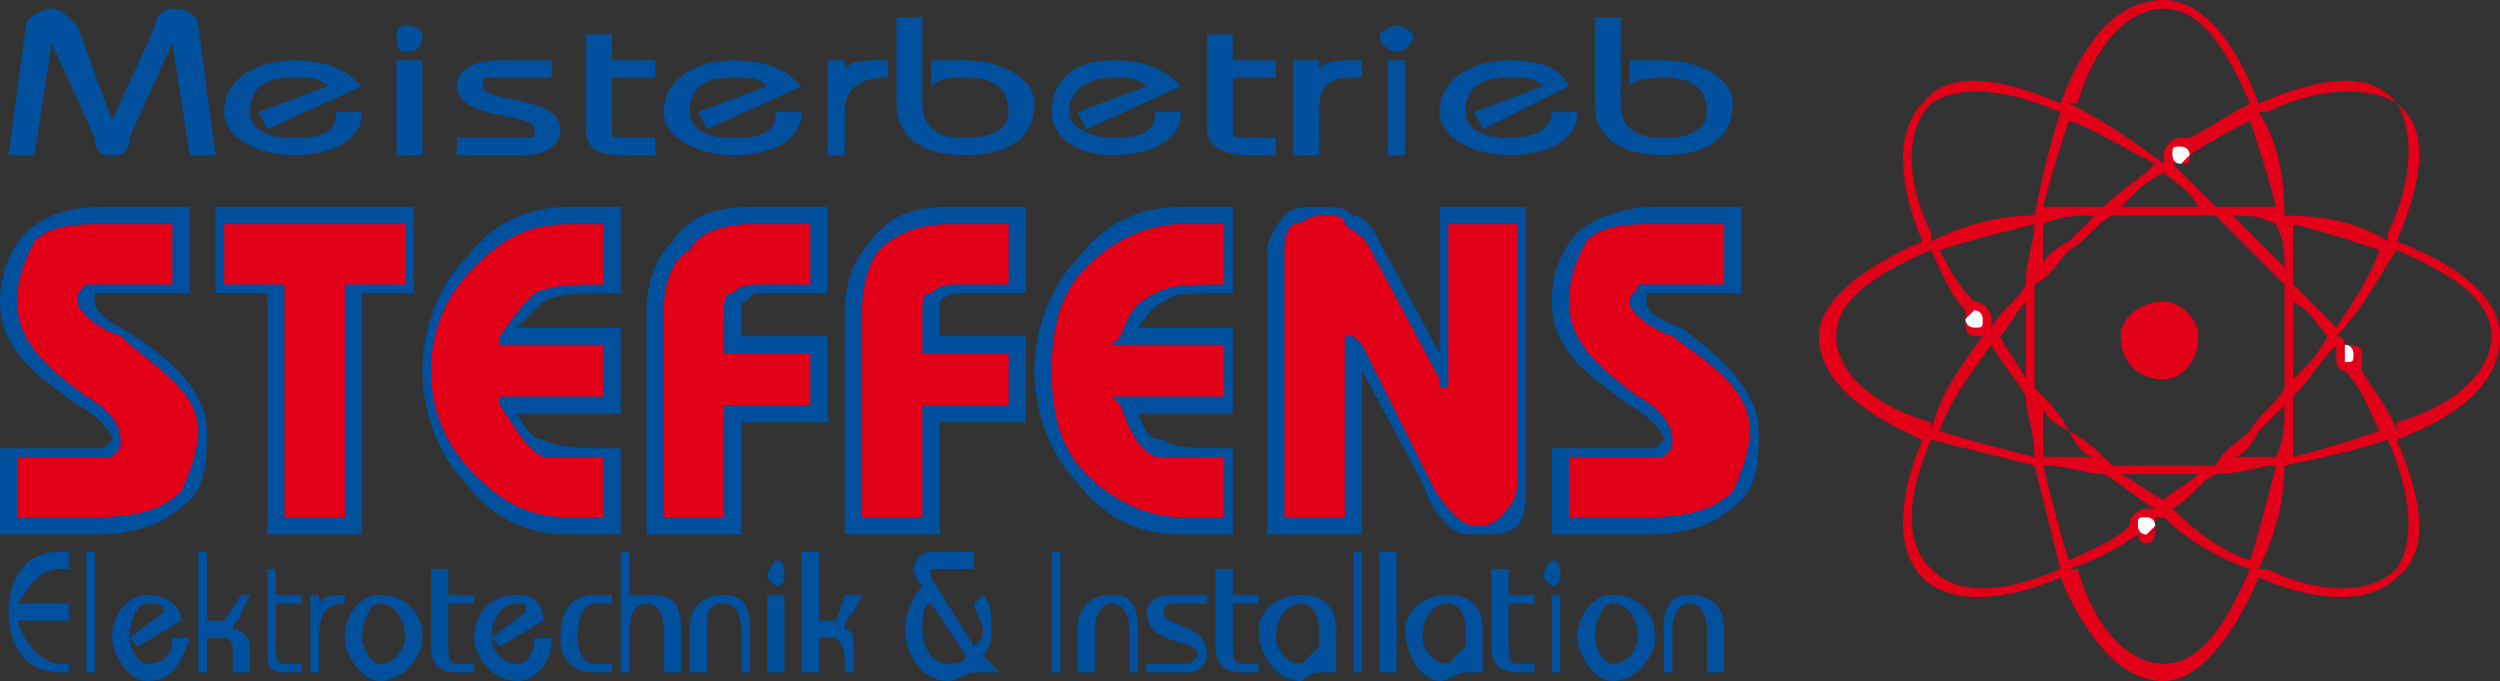
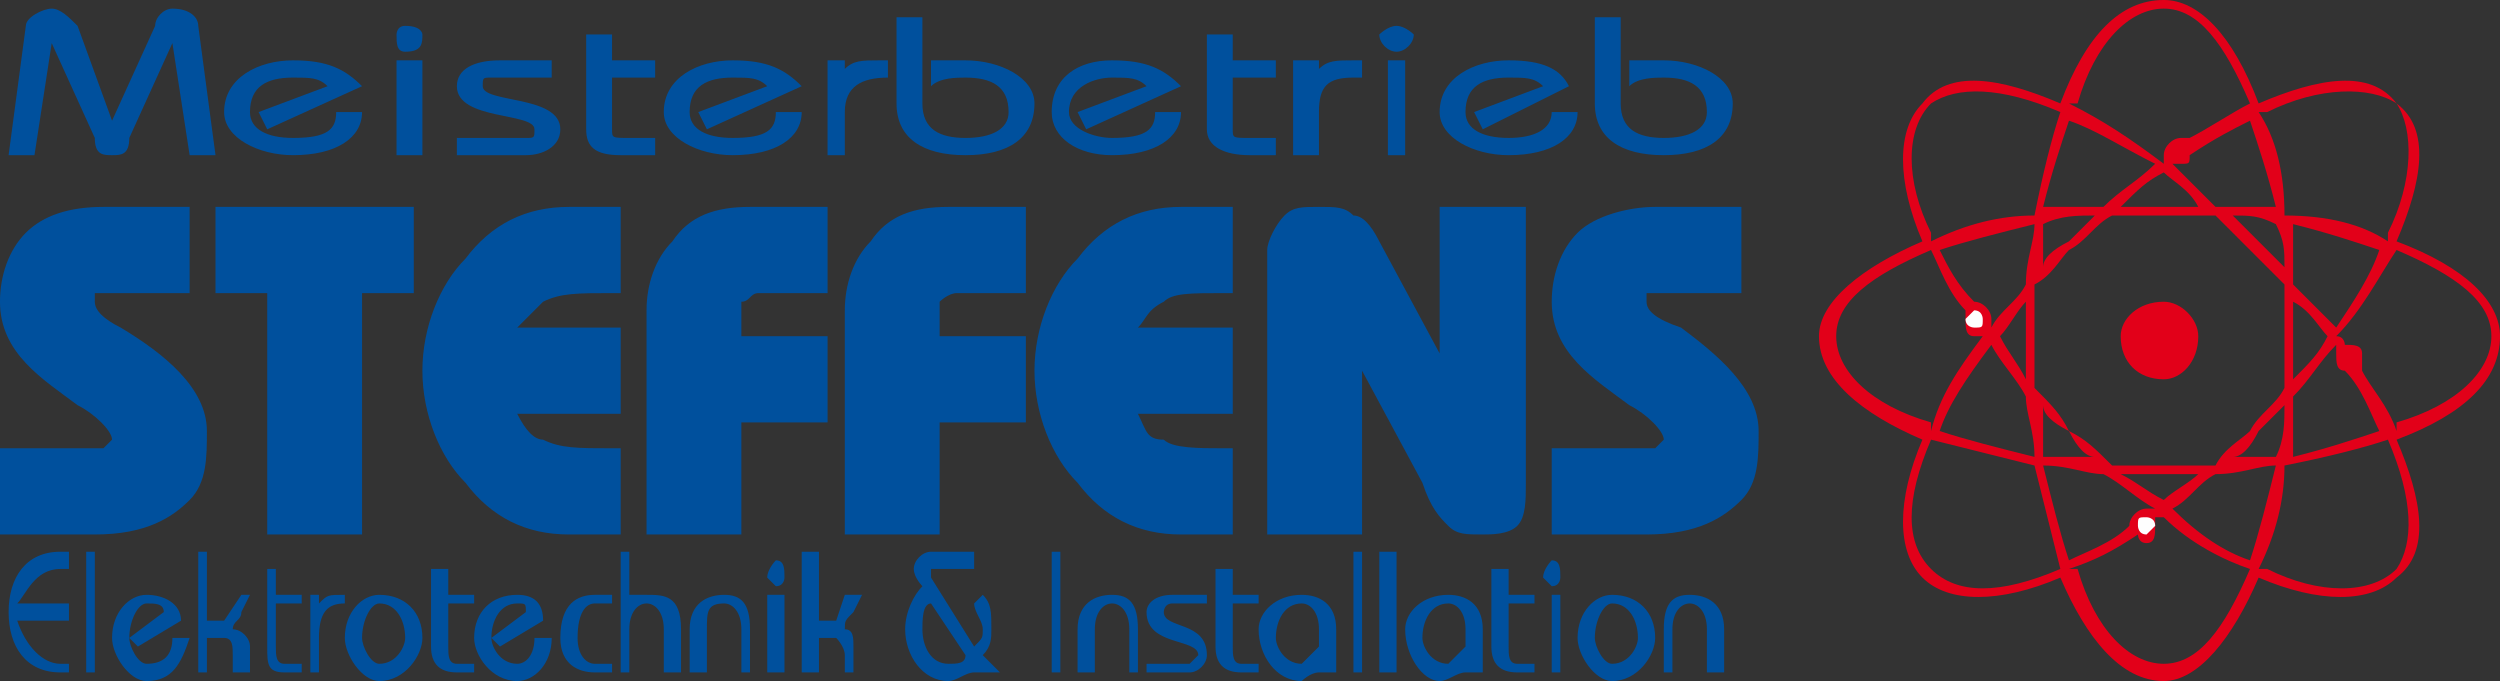
<svg xmlns="http://www.w3.org/2000/svg" xml:space="preserve" width="290px" height="79px" version="1.1" style="shape-rendering:geometricPrecision; text-rendering:geometricPrecision; image-rendering:optimizeQuality; fill-rule:evenodd; clip-rule:evenodd" viewBox="0 0 290 79">
  <rect x="0" y="0" width="290" height="79" fill="#333333" stroke="none" />
  <defs>
    <style type="text/css">
   
    .fil2 {fill:#FEFEFE}
    .fil0 {fill:#00509D}
    .fil1 {fill:#E20019;fill-rule:nonzero}
   
  </style>
  </defs>
  <g id="Ebene_x0020_1">
    <g id="_986022768">
      <path class="fil0" d="M194 78l0 -5c0,-2 1,-3 2,-3 1,0 2,1 2,3l0 5 2 0 0 -5c0,-3 -2,-4 -4,-4 -2,0 -3,1 -3,4l0 5 1 0zm-9 -4c0,-2 1,-4 2,-4 2,0 3,2 3,4 0,1 -1,3 -3,3 -1,0 -2,-2 -2,-3zm-2 0c0,2 2,5 4,5 3,0 5,-3 5,-5 0,-3 -2,-5 -5,-5 -2,0 -4,2 -4,5zm9 -50l9 0 1 0 0 1 0 8 0 1 -1 0 -9 0c0,0 -1,0 -1,0 0,0 0,1 0,1 0,1 1,2 4,3 4,3 9,7 9,12 0,3 0,6 -2,8 -2,2 -5,4 -11,4l-10 0 -1 0 0 -1 0 -8 0 -1 1 0 9 0c1,0 2,0 2,0 1,-1 1,-1 1,-1 0,-1 -2,-3 -4,-4 -4,-3 -9,-6 -9,-12 0,-3 1,-6 3,-8 2,-2 6,-3 9,-3zm-13 43c0,0 1,1 1,1 1,0 1,-1 1,-1 0,-1 0,-2 -1,-2 0,0 -1,1 -1,2zm2 2l-1 0 0 9 1 0 0 -9zm-3 0l-3 0 0 -3 -2 0 0 9c0,2 1,3 3,3l2 0 0 -1 -2 0c-1,0 -1,-1 -1,-2l0 -5 3 0 0 -1zm-6 9l0 -5c0,-3 -2,-4 -4,-4 -3,0 -5,2 -5,4 0,3 2,6 4,6 1,0 2,-1 3,-1l0 -3c-1,1 -2,2 -2,2 -2,0 -3,-2 -3,-3 0,-2 1,-4 3,-4 1,0 2,1 2,3l0 5 2 0zm-10 -14l-2 0 0 14 2 0 0 -14zm-4 0l-1 0 0 14 1 0 0 -14zm-3 14l0 -5c0,-3 -2,-4 -4,-4 -3,0 -5,2 -5,4 0,3 2,6 5,6 0,0 1,-1 2,-1l0 -3c-1,1 -2,2 -2,2 -2,0 -3,-2 -3,-3 0,-2 1,-4 3,-4 1,0 2,1 2,3l0 5 2 0zm-9 -9l-3 0 0 -3 -2 0 0 9c0,2 1,3 3,3l2 0 0 -1 -2 0c-1,0 -1,-1 -1,-2l0 -5 3 0 0 -1zm-13 9l5 0c1,0 2,-1 2,-2 0,-4 -5,-3 -5,-5 0,0 0,-1 1,-1l4 0 0 -1 -4 0c-2,0 -3,1 -3,2 0,4 6,3 6,5 0,0 -1,1 -1,1l-5 0 0 1zm-6 0l0 -5c0,-2 1,-3 2,-3 1,0 2,1 2,3l0 5 1 0 0 -5c0,-3 -1,-4 -3,-4 -2,0 -4,1 -4,4l0 5 2 0zm-4 -14l-1 0 0 14 1 0 0 -14zm-11 12c0,1 -1,1 -2,1 -2,0 -3,-2 -3,-4 0,-1 0,-3 1,-3l4 6zm1 -12l-5 0c-1,0 -2,1 -2,2 0,1 1,2 1,2 -1,1 -2,3 -2,5 0,3 2,6 5,6 1,0 2,-1 3,-1l1 0 2 0 -2 -2c1,-1 1,-2 1,-3 0,-2 0,-3 -1,-4l-1 1c0,1 1,2 1,3 0,1 0,1 -1,2l-5 -8c0,0 0,0 0,-1 0,0 0,0 0,0l5 0 0 -2zm-18 14l0 -4 2 0c0,0 1,1 1,2l0 2 1 0 0 -3c0,-1 0,-2 -1,-2 0,-1 0,-1 1,-2l1 -2 -2 0 -1 3c0,0 -1,0 -1,0l-1 0 0 -8 -2 0 0 14 2 0zm-6 -11c0,0 1,1 1,1 1,0 1,-1 1,-1 0,-1 0,-2 -1,-2 0,0 -1,1 -1,2zm2 2l-2 0 0 9 2 0 0 -9zm-9 9l0 -5c0,-2 0,-3 2,-3 1,0 2,1 2,3l0 5 1 0 0 -5c0,-3 -1,-4 -3,-4 -2,0 -4,1 -4,4l0 5 2 0zm-9 0l0 -5c0,-2 1,-3 2,-3 1,0 2,1 2,3l0 5 2 0 0 -5c0,-4 -2,-4 -4,-4 -1,0 -1,0 -2,0l0 -5 -1 0 0 14 1 0zm-2 -9l-2 0c-2,0 -4,1 -4,5 0,3 2,4 4,4l2 0 0 -1 -2 0c-1,0 -2,-1 -2,-3 0,-3 1,-4 2,-4l2 0 0 -1zm-8 3c0,-2 -1,-3 -3,-3 -3,0 -5,2 -5,5 0,2 2,5 5,5 2,0 4,-2 4,-5l-2 0c0,2 -1,3 -2,3 -2,0 -3,-2 -3,-3 0,-2 1,-4 3,-4 1,0 1,0 1,1l-4 3 1 1 5 -3zm-8 -3l-3 0 0 -3 -2 0 0 9c0,2 1,3 3,3l2 0 0 -1 -2 0c-1,0 -1,-1 -1,-2l0 -5 3 0 0 -1zm-13 5c0,-2 1,-4 2,-4 2,0 3,2 3,4 0,1 -1,3 -3,3 -1,0 -2,-2 -2,-3zm-2 0c0,2 2,5 4,5 3,0 5,-3 5,-5 0,-3 -2,-5 -5,-5 -2,0 -4,2 -4,5zm-4 4l1 0 0 -4c0,-3 1,-4 3,-4l0 0 0 -1 0 0c-2,0 -2,0 -3,1l0 -1 -1 0 0 9zm-1 -9l-3 0 0 -3 -1 0 0 9c0,2 0,3 2,3l2 0 0 -1 -2 0c-1,0 -1,-1 -1,-2l0 -5 3 0 0 -1zm-11 9l0 -4 2 0c1,0 1,1 1,2l0 2 2 0 0 -3c0,-1 -1,-2 -2,-2 0,-1 1,-1 1,-2l1 -2 -1 0 -2 3c0,0 0,0 -1,0l-1 0 0 -8 -1 0 0 14 1 0zm-3 -6c0,-2 -2,-3 -4,-3 -2,0 -4,2 -4,5 0,2 2,5 4,5 3,0 4,-2 5,-5l-2 0c0,2 -1,3 -3,3 -1,0 -2,-2 -2,-3 0,-2 1,-4 2,-4 1,0 2,0 2,1l-4 3 1 1 5 -3zm-10 -8l-1 0 0 14 1 0 0 -14zm-3 6l-6 0c1,-1 2,-4 5,-4l1 0 0 -2 -1 0c-4,0 -6,3 -6,7 0,4 2,7 6,7l1 0 0 -1 -1 0c-2,0 -4,-2 -5,-5l6 0 0 -2zm150 -27l0 18 0 1 -1 0 -9 0 -1 0 0 -1 0 -32c0,-1 1,-3 2,-4 1,-1 2,-1 4,-1 2,0 3,0 4,1 1,0 2,1 3,3l0 0 7 13 0 -16 0 -1 0 0 9 0 1 0 0 1 0 31c0,2 0,4 -1,5 -1,1 -3,1 -4,1 -2,0 -3,0 -4,-1 -1,-1 -2,-2 -3,-5l0 0 -7 -13zm-21 -19l5 0 1 0 0 1 0 8 0 1 -1 0c-4,0 -6,0 -7,1 -2,1 -2,2 -3,3l10 0 1 0 0 1 0 8 0 1 -1 0 -10 0c1,2 1,3 3,3 1,1 4,1 7,1l1 0 0 1 0 8 0 1 -1 0 -5 0c-5,0 -9,-2 -12,-6 -3,-3 -5,-8 -5,-13 0,-5 2,-10 5,-13 3,-4 7,-6 12,-6zm-19 25l-9 0 0 12 0 1 -1 0 -9 0 -1 0 0 -1 0 -25c0,-3 1,-6 3,-8 2,-3 5,-4 9,-4l8 0 1 0 0 1 0 9 0 0 -1 0 -7 0c-1,0 -2,1 -2,1 0,0 0,1 0,1l0 3 9 0 1 0 0 1 0 8 0 1 -1 0zm-23 0l-9 0 0 12 0 1 -1 0 -9 0 -1 0 0 -1 0 -25c0,-3 1,-6 3,-8 2,-3 5,-4 9,-4l8 0 1 0 0 1 0 9 0 0 -1 0 -7 0c-1,0 -1,1 -2,1 0,0 0,1 0,1l0 3 9 0 1 0 0 1 0 8 0 1 -1 0zm-29 -25l5 0 1 0 0 1 0 8 0 1 -1 0c-4,0 -6,0 -8,1 -1,1 -2,2 -3,3l11 0 1 0 0 1 0 8 0 1 -1 0 -11 0c1,2 2,3 3,3 2,1 4,1 8,1l1 0 0 1 0 8 0 1 -1 0 -5 0c-5,0 -9,-2 -12,-6 -3,-3 -5,-8 -5,-13 0,-5 2,-10 5,-13 3,-4 7,-6 12,-6zm-41 10l0 -9 0 -1 0 0 22 0 1 0 0 1 0 9 0 0 -1 0 -5 0 0 27 0 1 -1 0 -9 0 -1 0 0 -1 0 -27 -6 0 0 0 0 0zm-13 -10l9 0 1 0 0 1 0 8 0 1 -1 0 -9 0c0,0 -1,0 -1,0 0,1 0,1 0,1 0,1 1,2 3,3 5,3 10,7 10,12 0,3 0,6 -2,8 -2,2 -5,4 -11,4l-10 0 -1 0 0 -1 0 -8 0 -1 1 0 9 0c1,0 2,0 2,0 1,-1 1,-1 1,-1 0,-1 -2,-3 -4,-4 -4,-3 -9,-6 -9,-12 0,-3 1,-6 3,-8 2,-2 5,-3 9,-3zm173 -22l0 10c0,4 3,6 8,6 5,0 8,-2 8,-6 0,-3 -4,-5 -8,-5 -1,0 -3,0 -4,0l0 3c1,-1 3,-1 4,-1 3,0 5,1 5,4 0,2 -2,3 -5,3 -3,0 -5,-1 -5,-4l0 -10 -3 0zm-3 8c-1,-2 -3,-3 -7,-3 -4,0 -8,2 -8,6 0,3 4,5 8,5 5,0 8,-2 8,-5l-3 0c0,2 -2,3 -5,3 -3,0 -5,-1 -5,-3 0,-3 2,-4 5,-4 2,0 3,0 4,1l-8 3 1 2 10 -5zm-22 -6c0,1 1,2 2,2 1,0 2,-1 2,-2 0,0 -1,-1 -2,-1 -1,0 -2,1 -2,1zm3 3l-2 0 0 11 2 0 0 -11zm-13 11l3 0 0 -5c0,-3 1,-4 4,-4l1 0 0 -2 -1 0c-2,0 -3,0 -4,1l0 -1 -3 0 0 11zm-2 -11l-5 0 0 -3 -3 0 0 11c0,2 2,3 5,3l3 0 0 -2 -3 0c-2,0 -2,0 -2,-1l0 -6 5 0 0 -2zm-11 3c-2,-2 -4,-3 -8,-3 -4,0 -7,2 -7,6 0,3 3,5 7,5 5,0 8,-2 8,-5l-3 0c0,2 -1,3 -5,3 -2,0 -5,-1 -5,-3 0,-3 3,-4 5,-4 2,0 3,0 4,1l-8 3 1 2 11 -5zm-33 -8l0 10c0,4 3,6 8,6 5,0 8,-2 8,-6 0,-3 -4,-5 -8,-5 -1,0 -3,0 -4,0l0 3c1,-1 3,-1 4,-1 3,0 5,1 5,4 0,2 -2,3 -5,3 -3,0 -5,-1 -5,-4l0 -10 -3 0zm-8 16l2 0 0 -5c0,-3 2,-4 5,-4l0 0 0 -2 -1 0c-2,0 -3,0 -4,1l0 0 0 -1 -2 0 0 11zm-3 -8c-2,-2 -4,-3 -8,-3 -4,0 -8,2 -8,6 0,3 4,5 8,5 5,0 8,-2 8,-5l-3 0c0,2 -1,3 -5,3 -3,0 -5,-1 -5,-3 0,-3 2,-4 5,-4 2,0 3,0 4,1l-8 3 1 2 11 -5zm-17 -3l-5 0 0 -3 -3 0 0 11c0,2 1,3 4,3l4 0 0 -2 -3 0c-2,0 -2,0 -2,-1l0 -6 5 0 0 -2zm-23 11l8 0c2,0 4,-1 4,-3 0,-4 -9,-3 -9,-5 0,-1 0,-1 1,-1l7 0 0 -2 -6 0c-3,0 -5,1 -5,3 0,4 9,3 9,5 0,1 0,1 -1,1l-8 0 0 2zm-7 -14c0,1 0,2 1,2 2,0 2,-1 2,-2 0,0 0,-1 -2,-1 -1,0 -1,1 -1,1zm3 3l-3 0 0 11 3 0 0 -11zm-7 3c-2,-2 -4,-3 -8,-3 -4,0 -8,2 -8,6 0,3 4,5 8,5 5,0 8,-2 8,-5l-3 0c0,2 -1,3 -5,3 -3,0 -5,-1 -5,-3 0,-3 2,-4 5,-4 2,0 3,0 4,1l-8 3 1 2 11 -5zm-38 8l2 -13 0 0 5 11c0,2 1,2 2,2 1,0 2,0 2,-2l5 -11 2 13 3 0 -2 -15c0,-1 -1,-2 -3,-2 -1,0 -2,1 -2,2l-5 11 -4 -11c-1,-1 -2,-2 -3,-2 -1,0 -3,1 -3,2l-2 15 3 0z" />
      <g>
-         <path class="fil1" d="M20 26l-8 0c-3,0 -6,0 -8,2 -1,2 -2,4 -2,7 0,5 4,8 8,11 2,1 4,3 4,5 0,1 0,1 -1,2 -1,0 -1,0 -3,0l-8 0 0 7 9 0c5,0 8,-1 10,-3 1,-2 2,-5 2,-7 0,-5 -6,-8 -9,-11 -3,-1 -5,-3 -5,-4 0,-1 0,-1 1,-2 1,0 1,0 2,0l8 0 0 -7zm6 0l0 7 6 0 1 0 0 1 0 26 7 0 0 -26 0 -1 1 0 6 0 0 -7 -21 0zm44 0l-4 0c-5,0 -8,2 -11,5 -3,3 -5,7 -5,12 0,5 2,9 5,12 3,3 6,5 11,5l4 0 0 -7c-3,0 -6,0 -7,0 -2,-1 -3,-3 -5,-6l0 -1 1 0 11 0 0 -6 -11 0 -1 0 0 -1c2,-3 3,-4 4,-5 2,-1 5,-1 8,-1l0 -7zm15 21l9 0 0 -6 -9 0 -1 0 0 -1 0 -4c0,-1 0,-2 1,-2 1,-1 2,-1 3,-1l6 0 0 -7 -7 0c-3,0 -6,1 -7,3 -2,1 -3,4 -3,7l0 24 7 0 0 -12 0 -1 1 0zm23 0l9 0 0 -6 -9 0 -1 0 0 -1 0 -4c0,-1 0,-2 1,-2 1,-1 2,-1 3,-1l6 0 0 -7 -7 0c-3,0 -6,1 -8,3 -1,1 -2,4 -2,7l0 24 7 0 0 -12 0 -1 1 0zm34 -21l-5 0c-4,0 -8,2 -11,5 -3,3 -4,7 -4,12 0,5 1,9 4,12 3,3 7,5 11,5l5 0 0 -7c-4,0 -6,0 -8,0 -2,-1 -3,-3 -4,-6l-1 -1 1 0 12 0 0 -6 -12 0 -1 0 1 -1c1,-3 2,-4 4,-5 2,-1 4,-1 8,-1l0 -7zm14 34l0 -20 0 -1 1 0 0 0 0 0 1 1 8 16c1,2 2,3 3,4 1,1 2,1 3,1 1,0 2,-1 2,-1 1,-1 2,-2 2,-4l0 -30 -8 0 0 18 0 1 -1 0 0 0 0 0 0 -1 -8 -15c-1,-2 -2,-2 -3,-3 0,-1 -1,-1 -3,-1 -1,0 -2,1 -3,1 -1,1 -1,2 -1,3l0 31 7 0zm44 -34l-8 0c-3,0 -6,0 -8,2 -1,2 -2,4 -2,7 0,5 4,8 8,11 2,1 4,3 4,5 0,1 0,1 -1,2 0,0 -1,0 -3,0l-8 0 0 7 9 0c5,0 8,-1 10,-3 1,-2 2,-5 2,-7 0,-5 -5,-8 -9,-11 -3,-1 -5,-3 -5,-4 0,-1 1,-1 1,-2 1,0 1,0 2,0l8 0 0 -7z" />
        <path class="fil1" d="M251 35c2,0 4,2 4,4 0,3 -2,5 -4,5 -3,0 -5,-2 -5,-5 0,-2 2,-4 5,-4zm-15 -2c0,2 0,4 0,6 0,2 0,4 0,6 2,2 3,3 4,5 2,1 3,2 5,4 2,0 4,0 6,0 2,0 4,0 6,0 1,-2 3,-3 4,-4 1,-2 3,-3 4,-5 0,-2 0,-4 0,-6 0,-2 0,-4 0,-6 -1,-1 -3,-3 -4,-4 -1,-1 -3,-3 -4,-4 -2,0 -4,0 -6,0 -2,0 -4,0 -6,0 -2,1 -3,3 -5,4 -1,1 -2,3 -4,4zm-1 11c0,-2 0,-3 0,-5 0,-1 0,-3 0,-4 -1,1 -2,3 -3,4 1,2 2,3 3,5zm31 -9c0,1 0,3 0,4 0,2 0,3 0,5 2,-2 3,-3 4,-5 -1,-1 -2,-3 -4,-4zm-11 20c-1,0 -3,0 -4,0 -2,0 -3,0 -5,0 2,1 3,2 5,3 1,-1 3,-2 4,-3zm-9 -31c2,0 3,0 5,0 1,0 3,0 4,0 -1,-2 -3,-3 -4,-4 -2,1 -3,2 -5,4zm31 27c-3,1 -7,2 -12,3 0,4 -1,8 -3,12 1,0 1,0 1,0 6,3 12,3 15,0 2,-3 2,-8 -1,-15 0,0 0,0 0,0zm-53 -23c4,-2 8,-3 12,-3 1,-5 2,-9 3,-12 0,0 0,0 0,0 -7,-3 -12,-3 -15,-1 -3,3 -3,9 0,15 0,0 0,0 0,1zm11 18c-1,-2 -3,-4 -4,-6 -3,4 -5,7 -6,10 3,1 7,2 11,3 0,-3 -1,-5 -1,-7zm8 7c-1,0 -2,-1 -3,-3 -2,-1 -3,-2 -3,-3 0,2 0,4 0,6 2,0 4,0 6,0zm23 -20c2,2 3,3 5,5 2,-3 4,-6 5,-9 -3,-1 -6,-2 -10,-3 0,2 0,4 0,7zm-7 -8c1,1 2,2 3,3 1,1 2,2 3,3 0,-2 0,-3 -1,-5 -2,-1 -3,-1 -5,-1zm-20 41c-1,-4 -2,-8 -3,-12 -4,-1 -8,-2 -12,-3 0,0 0,0 0,0 -3,7 -3,12 0,15 3,3 8,3 15,0 0,0 0,0 0,0zm23 -53c2,3 3,7 3,12 5,0 9,1 12,3 0,-1 0,-1 0,-1 3,-6 3,-12 1,-15 -3,-2 -9,-2 -15,1 0,0 0,0 -1,0zm-18 11c2,-2 4,-3 6,-5 -4,-2 -7,-4 -10,-5 -1,3 -2,6 -3,10 3,0 5,0 7,0zm-7 7c0,-1 1,-2 3,-3 1,-1 2,-2 3,-3 -2,0 -4,0 -6,1 0,2 0,3 0,5zm20 24c-2,1 -3,3 -5,4 3,3 6,5 9,6 1,-3 2,-7 3,-11 -2,0 -4,1 -7,1zm8 -8c-1,1 -2,2 -3,3 -1,2 -2,3 -3,3 2,0 3,0 5,0 1,-2 1,-4 1,-6zm-11 -29c0,0 0,0 0,0 0,1 0,1 -1,1 -1,0 -1,0 -1,0 0,0 0,0 0,0 2,2 3,3 5,5 3,0 5,0 7,0 -1,-4 -2,-7 -3,-10 -2,1 -4,2 -7,4zm-1 -2c0,0 1,0 1,0 2,-1 5,-3 7,-4 0,0 0,0 0,0 -3,-7 -6,-11 -10,-11 -4,0 -8,4 -10,11 0,0 0,0 -1,0 4,2 7,4 11,7 0,-1 0,-1 0,-1 0,0 0,0 0,0 0,-1 1,-2 2,-2zm-23 23c-1,0 -1,0 -1,0 -1,0 -1,-1 -1,-2 0,0 0,-1 0,-1 -2,-2 -3,-5 -4,-7 0,0 0,0 0,0 -7,3 -11,6 -11,10 0,4 4,8 11,10 0,0 0,0 0,1 1,-4 3,-7 6,-11 0,0 0,0 0,0zm-1 -4c1,0 2,1 2,2 0,0 0,1 0,1 0,0 0,0 0,0 1,-2 3,-3 4,-5 0,-3 1,-5 1,-7 -4,1 -8,2 -11,3 1,2 2,4 4,6 0,0 0,0 0,0zm43 8c-1,0 -1,-1 -1,-2 0,0 0,0 0,0 0,0 0,-1 0,-1 -2,2 -3,4 -5,6 0,2 0,4 0,7 4,-1 7,-2 10,-3 -1,-2 -2,-5 -4,-7zm0 -3c1,0 2,0 2,1 0,1 0,1 0,2 1,2 3,4 4,7 0,-1 0,-1 0,-1 7,-2 11,-6 11,-10 0,-4 -4,-7 -11,-10 0,0 0,0 0,0 -2,3 -4,7 -7,10 1,0 1,1 1,1 0,0 0,0 0,0zm-22 20c0,0 0,1 0,1 0,1 0,2 -1,2 -1,0 -1,-1 -1,-1 -3,2 -5,3 -8,4 1,0 1,0 1,0 2,7 6,11 10,11 4,0 7,-4 10,-11 0,0 0,0 0,0 -3,-1 -7,-3 -10,-6 0,0 -1,0 -1,0zm-1 -1c0,0 0,0 0,0 1,0 1,0 1,0 -2,-1 -4,-3 -6,-4 -2,0 -4,-1 -7,-1 1,4 2,8 3,11 2,-1 5,-2 7,-4 0,0 0,0 0,0 0,-1 1,-2 2,-2zm29 -47c4,3 3,9 0,16 0,0 0,0 0,0 0,0 0,0 0,0 8,3 12,7 12,11 0,5 -4,9 -12,12 0,0 0,0 0,0 0,0 0,0 0,0 3,7 4,13 0,16 -3,3 -9,3 -16,0 0,0 0,0 0,0 0,0 0,0 0,0 -3,7 -7,12 -11,12 -5,0 -9,-5 -12,-12 0,0 0,0 0,0 0,0 0,0 0,0 -7,3 -13,3 -16,0 -3,-3 -3,-9 0,-16 0,0 0,0 0,0 0,0 0,0 0,0 -7,-3 -12,-7 -12,-12 0,-4 5,-8 12,-11 0,0 0,0 0,0 0,0 0,0 0,0 -3,-7 -3,-13 0,-16 3,-4 9,-3 16,0 0,0 0,0 0,0 0,0 0,0 0,0 3,-8 7,-12 12,-12 4,0 8,4 11,12 0,0 0,0 0,0 0,0 0,0 0,0 7,-3 13,-4 16,0z" />
      </g>
      <path class="fil2" d="M229 36c1,0 1,1 1,1 0,1 0,1 -1,1 0,0 -1,0 -1,-1 0,0 1,-1 1,-1z" />
-       <path class="fil2" d="M272 40c1,0 1,1 1,1 0,1 0,1 -1,1 0,0 0,0 0,-1 0,0 0,-1 0,-1z" />
      <path class="fil2" d="M249 60c0,0 1,0 1,1 0,0 -1,1 -1,1 -1,0 -1,-1 -1,-1 0,-1 0,-1 1,-1z" />
-       <path class="fil2" d="M253 17c0,0 1,0 1,1 0,0 -1,1 -1,1 -1,0 -1,-1 -1,-1 0,-1 0,-1 1,-1z" />
    </g>
  </g>
</svg>